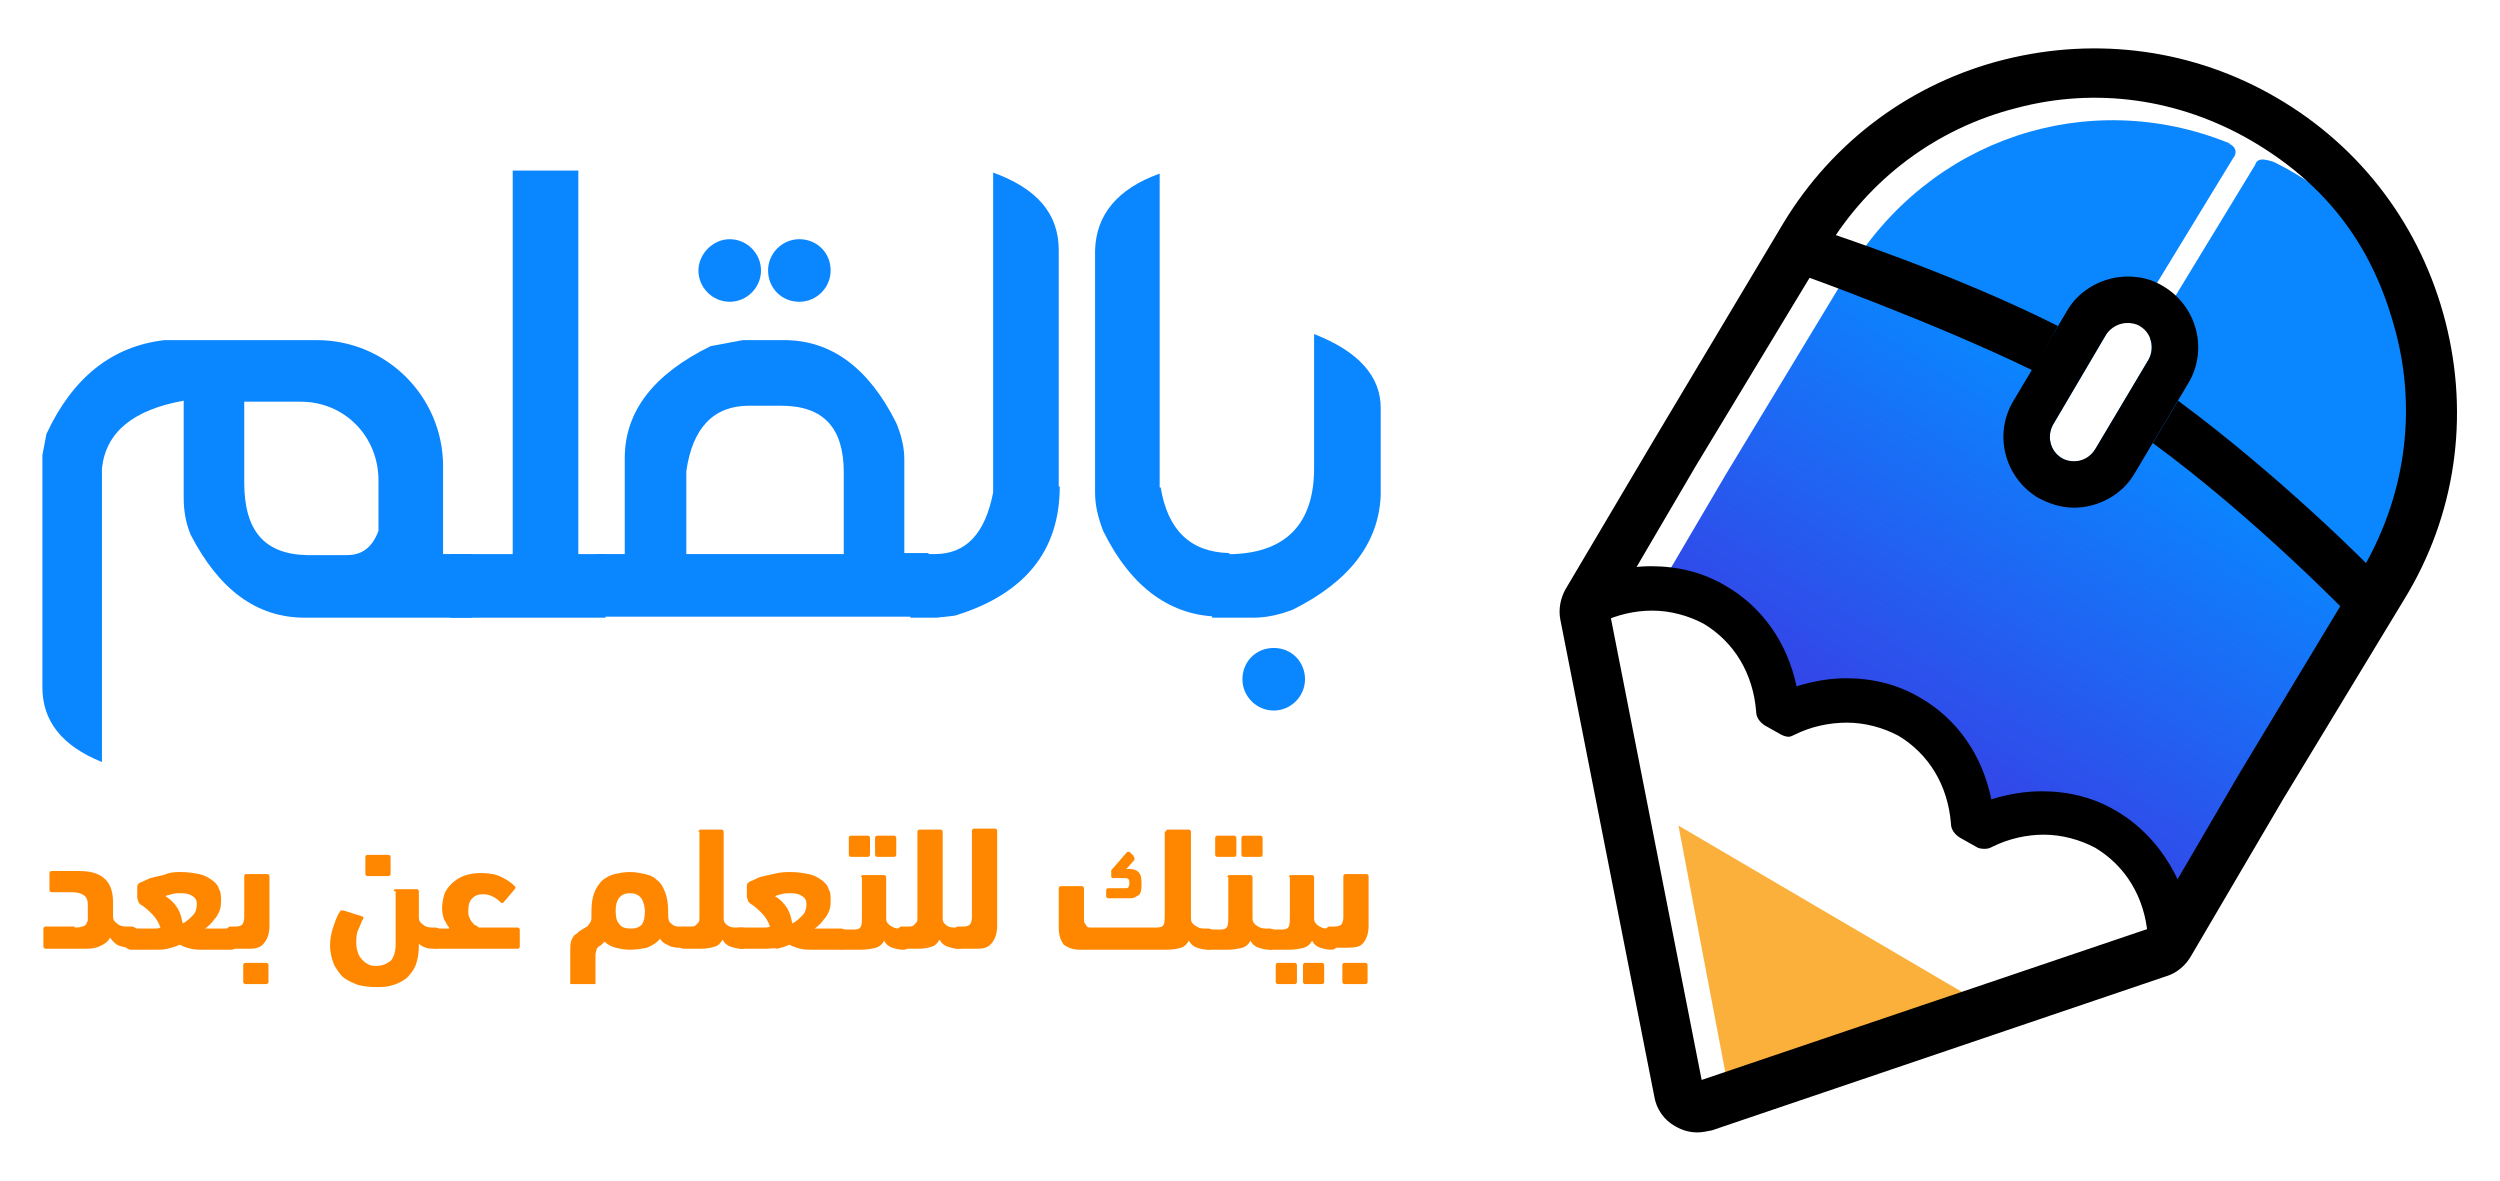
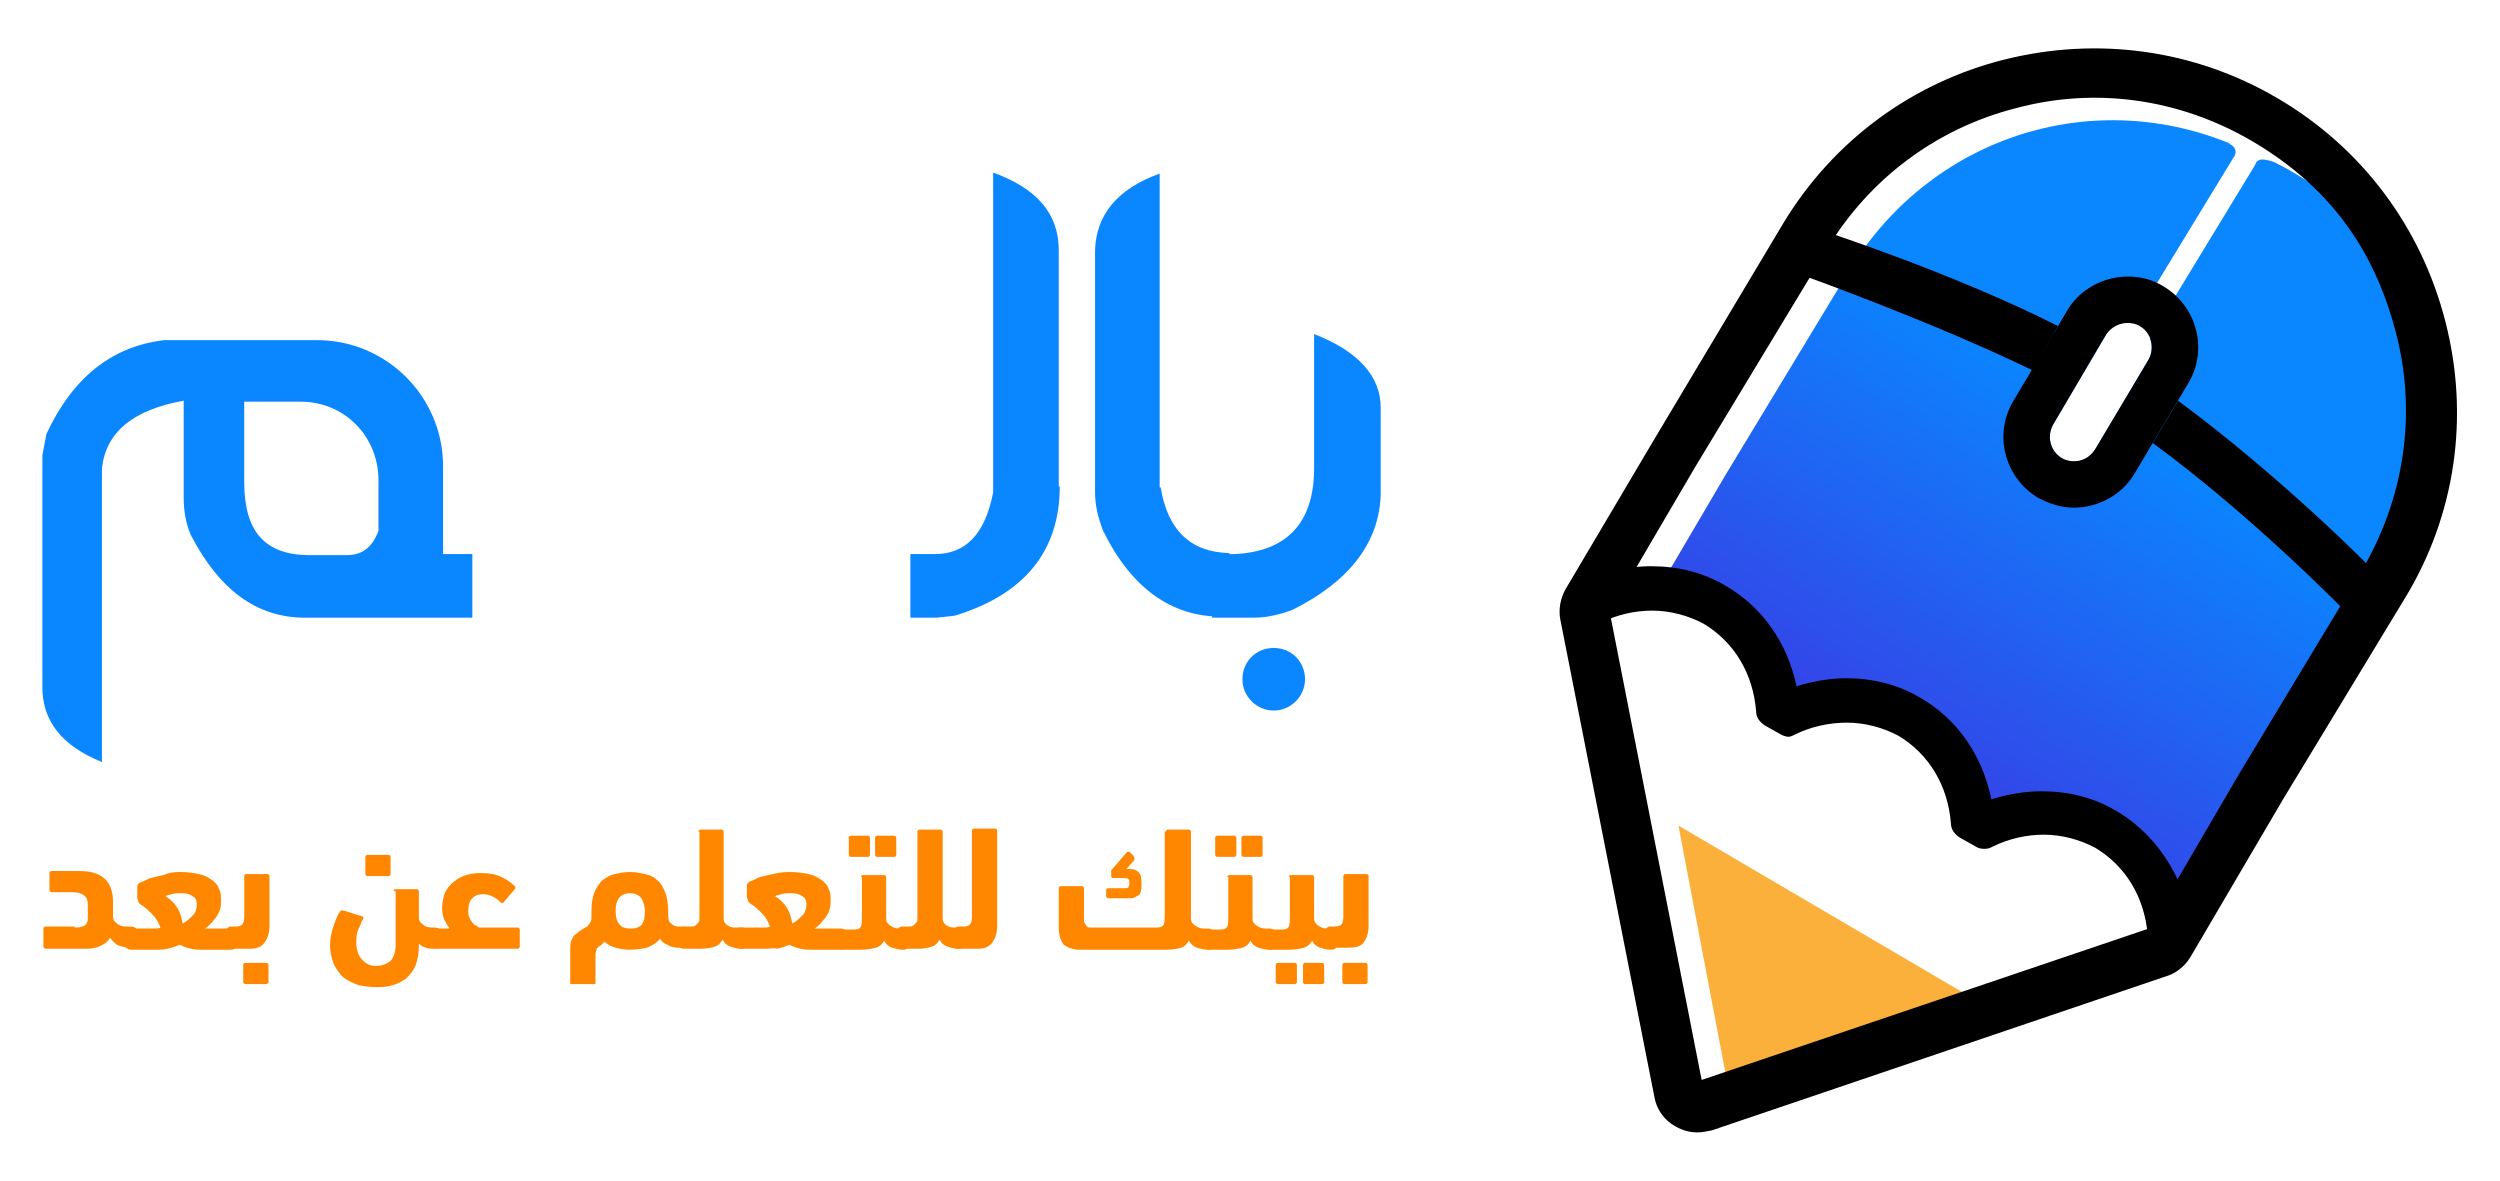
<svg xmlns="http://www.w3.org/2000/svg" version="1.1" id="Layer_1" x="0px" y="0px" viewBox="0 0 247.7 117" style="enable-background:new 0 0 247.7 117;" xml:space="preserve">
  <style type="text/css">
	.st0{fill:url(#SVGID_1_);}
	.st1{fill:#FBB03B;}
	.st2{fill:#FF8700;}
	.st3{fill:#0A86FF;}
</style>
  <g>
    <g id="icon_3_">
      <linearGradient id="SVGID_1_" gradientUnits="userSpaceOnUse" x1="166.94" y1="111.615" x2="211.189" y2="41.924">
        <stop offset="1.405423e-03" style="stop-color:#6000CE" />
        <stop offset="1" style="stop-color:#0A86FF" />
      </linearGradient>
      <path class="st0" d="M225.4,16.1c-0.4-0.2-1.1-0.3-1.2-0.3c-0.3,0-0.6,0.1-0.7,0.4l-0.1,0.2L213,33.5c0.3,0.7,0.2,1.5-0.1,2.1    l-5.3,8.9c-0.7,1.2-2.1,1.6-3.3,0.9c-1.2-0.7-1.5-2.2-0.9-3.3l5.3-9c0.6-1,1.6-1.3,2.6-1.1l10-16.4c0.1-0.1,0.2-0.3,0.2-0.5    c0-0.4-0.2-0.6-0.5-0.8c-0.1,0-0.1,0-0.1-0.1c-14-5.7-29.8-0.5-37.8,12.8L171,47l-5.7,9.7c1.9,0.2,3.7,0.8,5.4,1.8    c3.7,2.1,6.1,5.7,6.9,9.8c0.1,0.2,0.3,0.4,0.5,0.3c3.9-1.3,8.2-1,11.9,1.1c3.7,2.2,6.1,5.8,6.9,9.9c0.1,0.2,0.3,0.4,0.5,0.3    c4-1.3,8.3-1.1,12,1c4.2,2.4,6.7,6.8,7.1,11.7c0.1-0.1,0.2-0.2,0.2-0.3l8.5-14.5l12.2-20.1C246.4,42.5,241,23.9,225.4,16.1z" />
      <g>
        <polygon class="st1" points="166.3,81.8 199.2,101.1 171.6,109.7    " />
      </g>
      <path d="M168.2,112.2c-0.8,0-1.5-0.2-2.2-0.6c-1.1-0.6-1.9-1.7-2.1-3l-9.3-47.2c-0.2-1,0-2.1,0.5-3l8.7-14.7l12.9-21.6    c4.9-8.1,12.7-13.9,21.9-16.2s18.8-1,27,3.8l0,0c8.4,4.9,14.3,12.8,16.7,22.2c2.4,9.4,1,19.2-4.1,27.5l-12,19.8l-9.1,15.5    c-0.5,0.9-1.4,1.7-2.4,2L169.6,112C169.1,112.1,168.6,112.2,168.2,112.2z M159.5,60.7l9.1,46.3l44.3-15l9-15.4l12-19.9    c4.3-7.2,5.6-15.6,3.5-23.7c-1.9-7.3-5.8-14.1-14.4-19.1c-7.1-4.1-15.3-5.3-23.2-3.2c-7.9,2-14.6,7-18.8,14l-13,21.5L159.5,60.7z" />
      <g>
        <path d="M210.8,32c0.4,0,0.9,0.1,1.2,0.3c1.2,0.7,1.5,2.2,0.9,3.3l-5.3,8.9c-0.5,0.8-1.3,1.2-2.1,1.2c-0.4,0-0.9-0.1-1.2-0.3     c-1.2-0.7-1.5-2.2-0.9-3.3l5.3-9C209.2,32.4,210,32,210.8,32 M210.8,27.4L210.8,27.4c-2.4,0-4.8,1.3-6,3.4l-5.3,8.9     c-2,3.3-0.9,7.6,2.4,9.6c1.1,0.6,2.3,1,3.6,1c2.4,0,4.8-1.3,6-3.4l5.3-8.9c2-3.3,0.9-7.6-2.4-9.6     C213.3,27.7,212.1,27.4,210.8,27.4L210.8,27.4z" />
      </g>
      <g>
        <path d="M215.8,39.7l-2.5,4.2c10.1,7.4,19.3,16.9,19.3,16.9l2.6-4.2C235.3,56.6,226.1,47.3,215.8,39.7z" />
        <path d="M203.9,32.3C193.6,27.1,181,23,181,23l-2.6,4.2c0,0,12.9,4.6,23,9.5L203.9,32.3z" />
      </g>
      <path d="M209.6,80.3c-2.2-1.3-4.7-1.9-7.3-1.9c-1.7,0-3.4,0.3-5,0.8c-0.9-4.4-3.4-8-7.1-10.1c-2.2-1.3-4.7-1.9-7.3-1.9    c-1.6,0-3.3,0.3-4.9,0.8c-0.9-4.3-3.4-7.9-7.1-10c-2.2-1.3-4.7-1.9-7.3-1.9s-5.2,0.7-7.6,2c-0.6,0.3-0.9,0.9-0.9,1.5    s0.3,1.2,0.9,1.5l1,0.6c0.3,0.2,0.6,0.2,0.9,0.2c0.3,0,0.5-0.1,0.7-0.2c1.6-0.8,3.4-1.2,5.1-1.2c1.8,0,3.6,0.5,5.1,1.3    c3,1.8,4.9,4.9,5.2,8.7c0,0.6,0.4,1.1,0.9,1.4l1.6,0.9c0.2,0.1,0.5,0.2,0.7,0.2s0.4-0.1,0.6-0.2c1.6-0.8,3.4-1.2,5.2-1.2    s3.6,0.5,5.1,1.3c3,1.8,4.9,4.9,5.2,8.7c0,0.6,0.4,1.1,0.9,1.4l1.6,0.9c0.3,0.2,0.6,0.2,0.9,0.2c0.3,0,0.5-0.1,0.7-0.2    c1.6-0.8,3.4-1.2,5.1-1.2c1.8,0,3.6,0.5,5.1,1.3c3,1.8,4.9,4.9,5.2,8.7c0,0.6,0.4,1.1,0.9,1.4l1,0.6c0.3,0.2,0.6,0.2,0.9,0.2    c0.5,0,0.9-0.2,1.3-0.5c0.3-0.3,0.5-0.8,0.5-1.2C216.9,87.8,214.1,82.9,209.6,80.3z" />
    </g>
    <g>
      <path class="st2" d="M7.4,91.9c0.3,0,0.5,0,0.7-0.1c0.2,0,0.3-0.1,0.4-0.2c0.1-0.1,0.1-0.2,0.2-0.4c0-0.1,0-0.3,0-0.6v-0.9    c0-0.5-0.1-0.8-0.4-1c-0.3-0.2-0.6-0.3-1.2-0.3h-2c-0.1,0-0.2-0.1-0.2-0.2v-1.7c0-0.1,0.1-0.2,0.2-0.2h2.7c1.1,0,1.9,0.2,2.5,0.7    c0.6,0.5,0.9,1.3,0.9,2.4v1.4c0,0.3,0.1,0.5,0.4,0.7c0.2,0.2,0.5,0.3,0.9,0.3H13c0.2,0,0.4,0.1,0.5,0.2s0.2,0.4,0.2,0.8    c0,0.7-0.2,1.1-0.7,1.1c-0.5,0-0.9-0.1-1.2-0.2s-0.6-0.4-0.9-0.8c-0.2,0.4-0.5,0.6-0.9,0.8C9.6,93.9,9.2,94,8.6,94H4.5    c-0.1,0-0.2-0.1-0.2-0.2V92c0-0.1,0.1-0.2,0.2-0.2H7.4z" />
      <path class="st2" d="M17.9,86.4c0.7,0,1.3,0.1,1.8,0.2s0.9,0.3,1.3,0.6c0.3,0.2,0.6,0.5,0.7,0.9c0.2,0.3,0.2,0.7,0.2,1.1    c0,0.3,0,0.6-0.1,0.9c-0.1,0.3-0.2,0.5-0.4,0.8c-0.2,0.2-0.3,0.4-0.5,0.6c-0.2,0.2-0.4,0.4-0.6,0.5c0.1,0,0.3,0,0.4,0s0.3,0,0.4,0    h1.8c0.2,0,0.4,0.1,0.5,0.2c0.1,0.2,0.2,0.4,0.2,0.8c0,0.4-0.1,0.7-0.2,0.9c-0.1,0.1-0.3,0.2-0.5,0.2h-2.8c-0.4,0-0.8,0-1.2-0.1    c-0.4-0.1-0.7-0.2-1.1-0.4c-0.4,0.2-0.8,0.3-1.2,0.4c-0.4,0.1-0.8,0.1-1.1,0.1H13c-0.2,0-0.4-0.1-0.5-0.2    c-0.1-0.1-0.2-0.4-0.2-0.8c0-0.3,0-0.6,0.1-0.8c0.1-0.2,0.3-0.3,0.5-0.3h1.8c0.2,0,0.4,0,0.6,0c0.2,0,0.4,0,0.6-0.1    c-0.2-0.5-0.4-0.9-0.8-1.3c-0.4-0.4-0.7-0.7-1.2-1c-0.1-0.1-0.2-0.2-0.2-0.3c0-0.1-0.1-0.2-0.1-0.4v-1.1c0-0.1,0.1-0.3,0.4-0.4    s0.6-0.3,0.9-0.4c0.4-0.1,0.8-0.2,1.3-0.3C16.9,86.4,17.4,86.4,17.9,86.4z M18.1,91.5c0.4-0.2,0.7-0.5,1-0.8    c0.3-0.3,0.4-0.7,0.4-1.1c0-0.4-0.1-0.6-0.4-0.8c-0.3-0.2-0.6-0.3-1.1-0.3c-0.4,0-0.7,0-1,0.1c-0.3,0.1-0.5,0.1-0.6,0.2    c0.5,0.3,0.9,0.7,1.2,1.2S18,91,18.1,91.5z" />
      <path class="st2" d="M22.9,94c-0.2,0-0.4,0-0.5-0.1c-0.1-0.1-0.2-0.2-0.2-0.5c0-0.1,0-0.3,0-0.5c0-0.2,0.1-0.3,0.1-0.5    s0.1-0.3,0.2-0.4c0.1-0.1,0.2-0.2,0.3-0.2h0.6c0.3,0,0.5-0.1,0.6-0.2c0.1-0.1,0.2-0.4,0.2-0.7v-4.1c0-0.1,0.1-0.2,0.2-0.2h2.1    c0.1,0,0.2,0.1,0.2,0.2v4.9c0,0.8-0.2,1.3-0.5,1.7S25.5,94,24.8,94H22.9z M24.3,97.5c-0.1,0-0.2-0.1-0.2-0.2v-1.7    c0-0.1,0.1-0.2,0.2-0.2h2.1c0.1,0,0.2,0.1,0.2,0.2v1.7c0,0.1-0.1,0.2-0.2,0.2H24.3z" />
      <path class="st2" d="M39,88.3c0-0.1,0.1-0.2,0.2-0.2h2.1c0.1,0,0.2,0.1,0.2,0.2v2.6c0,0.3,0.1,0.5,0.4,0.7    c0.2,0.2,0.5,0.3,0.9,0.3h0.3c0.2,0,0.4,0.1,0.5,0.2c0.1,0.2,0.2,0.4,0.2,0.8c0,0.7-0.2,1.1-0.7,1.1c-0.3,0-0.7,0-0.9-0.1    c-0.3-0.1-0.5-0.2-0.7-0.4v0.2c0,0.7-0.1,1.3-0.3,1.9c-0.2,0.5-0.5,0.9-0.9,1.3c-0.4,0.3-0.9,0.6-1.4,0.7    c-0.5,0.2-1.1,0.2-1.7,0.2c-0.6,0-1.2-0.1-1.7-0.2c-0.5-0.2-1-0.4-1.4-0.7c-0.4-0.3-0.7-0.8-1-1.3c-0.2-0.5-0.4-1.2-0.4-1.9    c0-0.6,0.1-1.2,0.3-1.8c0.2-0.6,0.4-1.2,0.7-1.6c0-0.1,0.1-0.1,0.3-0.1l1.9,0.6c0.1,0,0.1,0.1,0.1,0.1c0,0,0,0.1,0,0.1    c-0.2,0.3-0.3,0.7-0.5,1.1s-0.2,0.9-0.2,1.4c0,0.4,0.1,0.7,0.2,1c0.1,0.3,0.3,0.5,0.5,0.7s0.4,0.3,0.6,0.4    c0.2,0.1,0.5,0.1,0.7,0.1c0.6,0,1-0.2,1.4-0.5c0.3-0.3,0.5-0.9,0.5-1.6V88.3z M36.4,86.8c-0.1,0-0.2-0.1-0.2-0.2v-1.7    c0-0.1,0.1-0.2,0.2-0.2h2.1c0.1,0,0.2,0.1,0.2,0.2v1.7c0,0.1-0.1,0.2-0.2,0.2H36.4z" />
      <path class="st2" d="M44.5,91.9c-0.2-0.2-0.3-0.5-0.5-0.8c-0.1-0.3-0.2-0.7-0.2-1.1c0-0.5,0.1-0.9,0.2-1.3    c0.1-0.4,0.4-0.8,0.7-1.1c0.3-0.3,0.7-0.6,1.2-0.8c0.5-0.2,1.1-0.3,1.7-0.3c0.8,0,1.5,0.1,2.1,0.4c0.6,0.3,1,0.6,1.3,0.9    c0.1,0.1,0.1,0.2,0,0.3l-1.1,1.3c-0.1,0.1-0.2,0.1-0.3,0c-0.5-0.5-1.1-0.8-1.7-0.8c-0.5,0-0.8,0.1-1.1,0.4    c-0.3,0.3-0.4,0.7-0.4,1.2c0,0.3,0,0.5,0.1,0.7c0.1,0.2,0.2,0.4,0.3,0.5s0.2,0.3,0.4,0.3c0.1,0.1,0.2,0.2,0.3,0.2h3.8    c0.1,0,0.2,0.1,0.2,0.2v1.7c0,0.1-0.1,0.2-0.2,0.2h-8.1c-0.2,0-0.4-0.1-0.5-0.2c-0.1-0.2-0.2-0.4-0.2-0.8c0-0.4,0.1-0.7,0.2-0.8    s0.3-0.2,0.5-0.2H44.5z" />
      <path class="st2" d="M62.4,94.1c-0.5,0-1-0.1-1.4-0.2s-0.8-0.3-1.1-0.6c-0.1,0.1-0.2,0.2-0.3,0.3c-0.1,0.1-0.2,0.1-0.3,0.2    c-0.1,0.1-0.2,0.2-0.2,0.3S59,94.4,59,94.6v2.9h-2.5v-3.3c0-0.4,0-0.7,0.1-1c0.1-0.2,0.2-0.5,0.4-0.6s0.3-0.3,0.5-0.4    s0.3-0.2,0.5-0.3c0.2-0.1,0.3-0.2,0.4-0.4c0.1-0.1,0.2-0.3,0.2-0.5c0-0.1,0-0.2,0-0.3s0-0.2,0-0.4c0-0.8,0.1-1.4,0.3-1.9    c0.2-0.5,0.5-0.9,0.8-1.2c0.4-0.3,0.8-0.5,1.2-0.6c0.5-0.1,0.9-0.2,1.5-0.2s1,0.1,1.5,0.2c0.5,0.1,0.9,0.3,1.2,0.6    c0.4,0.3,0.6,0.7,0.8,1.2c0.2,0.5,0.3,1.1,0.3,1.9c0,0.1,0,0.2,0,0.2s0,0.1,0,0.2c0,0.4,0.1,0.7,0.3,0.8c0.2,0.2,0.4,0.3,0.7,0.3    h0.5c0.2,0,0.4,0.1,0.5,0.2s0.2,0.4,0.2,0.8c0,0.7-0.2,1.1-0.7,1.1c-0.2,0-0.4,0-0.6,0c-0.2,0-0.4-0.1-0.6-0.1    c-0.2-0.1-0.4-0.2-0.6-0.3c-0.2-0.1-0.4-0.3-0.5-0.5c-0.3,0.4-0.8,0.7-1.3,0.9C63.6,94,63,94.1,62.4,94.1z M62.4,88.5    c-0.9,0-1.4,0.6-1.4,1.7c0,0.7,0.1,1.1,0.4,1.4c0.2,0.3,0.6,0.4,1.1,0.4c0.5,0,0.8-0.1,1.1-0.4c0.2-0.3,0.3-0.7,0.3-1.4    C63.8,89.1,63.4,88.5,62.4,88.5z" />
      <path class="st2" d="M69.2,82.4c0-0.1,0.1-0.2,0.2-0.2h2.1c0.1,0,0.2,0.1,0.2,0.2v8.6c0,0.3,0.1,0.5,0.4,0.7s0.5,0.2,1,0.2h0.4    c0.2,0,0.4,0.1,0.5,0.2s0.2,0.4,0.2,0.8c0,0.7-0.2,1.1-0.7,1.1c-0.4,0-0.8-0.1-1.1-0.2c-0.3-0.1-0.6-0.3-0.8-0.7    c-0.2,0.3-0.4,0.6-0.8,0.7c-0.3,0.1-0.8,0.2-1.3,0.2h-1.6c-0.2,0-0.4,0-0.5-0.1c-0.1-0.1-0.2-0.2-0.2-0.5c0-0.1,0-0.3,0-0.5    c0-0.2,0.1-0.3,0.1-0.5s0.1-0.3,0.2-0.4c0.1-0.1,0.2-0.2,0.3-0.2h0.6c0.2,0,0.4,0,0.5-0.1c0.1-0.1,0.2-0.2,0.3-0.3    c0.1-0.1,0.1-0.3,0.1-0.5c0-0.2,0-0.4,0-0.7V82.4z" />
      <path class="st2" d="M78.3,86.4c0.7,0,1.3,0.1,1.8,0.2s0.9,0.3,1.3,0.6c0.3,0.2,0.6,0.5,0.7,0.9c0.2,0.3,0.2,0.7,0.2,1.1    c0,0.3,0,0.6-0.1,0.9c-0.1,0.3-0.2,0.5-0.4,0.8c-0.2,0.2-0.3,0.4-0.5,0.6c-0.2,0.2-0.4,0.4-0.6,0.5c0.1,0,0.3,0,0.4,0s0.3,0,0.4,0    h1.8c0.2,0,0.4,0.1,0.5,0.2c0.1,0.2,0.2,0.4,0.2,0.8c0,0.4-0.1,0.7-0.2,0.9c-0.1,0.1-0.3,0.2-0.5,0.2h-2.8c-0.4,0-0.8,0-1.2-0.1    c-0.4-0.1-0.7-0.2-1.1-0.4c-0.4,0.2-0.8,0.3-1.2,0.4C76.7,93.9,76.3,94,76,94h-2.6c-0.2,0-0.4-0.1-0.5-0.2    c-0.1-0.1-0.2-0.4-0.2-0.8c0-0.3,0-0.6,0.1-0.8c0.1-0.2,0.3-0.3,0.5-0.3h1.8c0.2,0,0.4,0,0.6,0c0.2,0,0.4,0,0.6-0.1    c-0.2-0.5-0.4-0.9-0.8-1.3c-0.4-0.4-0.7-0.7-1.2-1c-0.1-0.1-0.2-0.2-0.2-0.3c0-0.1-0.1-0.2-0.1-0.4v-1.1c0-0.1,0.1-0.3,0.4-0.4    s0.6-0.3,0.9-0.4c0.4-0.1,0.8-0.2,1.3-0.3C77.4,86.4,77.8,86.4,78.3,86.4z M78.5,91.5c0.4-0.2,0.7-0.5,1-0.8    c0.3-0.3,0.4-0.7,0.4-1.1c0-0.4-0.1-0.6-0.4-0.8c-0.3-0.2-0.6-0.3-1.1-0.3c-0.4,0-0.7,0-1,0.1c-0.3,0.1-0.5,0.1-0.6,0.2    c0.5,0.3,0.9,0.7,1.2,1.2S78.4,91,78.5,91.5z" />
      <path class="st2" d="M85.3,86.9c0-0.1,0.1-0.2,0.2-0.2h2.1c0.1,0,0.2,0.1,0.2,0.2v4.1c0,0.3,0.1,0.5,0.4,0.7s0.5,0.3,0.9,0.3h0.4    c0.2,0,0.4,0.1,0.5,0.2s0.2,0.4,0.2,0.8c0,0.7-0.2,1.1-0.7,1.1c-0.4,0-0.8-0.1-1.1-0.2c-0.3-0.1-0.6-0.3-0.8-0.7    c-0.2,0.4-0.5,0.6-0.8,0.7c-0.4,0.1-0.9,0.2-1.5,0.2h-1.8c-0.2,0-0.4-0.1-0.5-0.2c-0.1-0.1-0.2-0.4-0.2-0.8c0-0.4,0.1-0.7,0.2-0.8    s0.3-0.2,0.5-0.2h1.1c0.4,0,0.6-0.1,0.7-0.3c0.1-0.2,0.1-0.6,0.1-1.1V86.9z M84.3,84.9c-0.1,0-0.2-0.1-0.2-0.2v-1.7    c0-0.1,0.1-0.2,0.2-0.2H86c0.1,0,0.2,0.1,0.2,0.2v1.7c0,0.1-0.1,0.2-0.2,0.2H84.3z M86.9,84.9c-0.1,0-0.2-0.1-0.2-0.2v-1.7    c0-0.1,0.1-0.2,0.2-0.2h1.7c0.1,0,0.2,0.1,0.2,0.2v1.7c0,0.1-0.1,0.2-0.2,0.2H86.9z" />
      <path class="st2" d="M90.9,82.4c0-0.1,0.1-0.2,0.2-0.2h2.1c0.1,0,0.2,0.1,0.2,0.2v8.6c0,0.3,0.1,0.5,0.4,0.7s0.5,0.2,1,0.2H95    c0.2,0,0.4,0.1,0.5,0.2s0.2,0.4,0.2,0.8c0,0.7-0.2,1.1-0.7,1.1c-0.4,0-0.8-0.1-1.1-0.2c-0.3-0.1-0.6-0.3-0.8-0.7    c-0.2,0.3-0.4,0.6-0.8,0.7C92,93.9,91.6,94,91,94h-1.6c-0.2,0-0.4,0-0.5-0.1c-0.1-0.1-0.2-0.2-0.2-0.5c0-0.1,0-0.3,0-0.5    c0-0.2,0.1-0.3,0.1-0.5s0.1-0.3,0.2-0.4c0.1-0.1,0.2-0.2,0.3-0.2H90c0.2,0,0.4,0,0.5-0.1c0.1-0.1,0.2-0.2,0.3-0.3    c0.1-0.1,0.1-0.3,0.1-0.5c0-0.2,0-0.4,0-0.7V82.4z" />
      <path class="st2" d="M95,94c-0.2,0-0.4,0-0.5-0.1c-0.1-0.1-0.2-0.2-0.2-0.5c0-0.1,0-0.3,0-0.5c0-0.2,0.1-0.3,0.1-0.5    s0.1-0.3,0.2-0.4c0.1-0.1,0.2-0.2,0.3-0.2h0.6c0.3,0,0.5-0.1,0.6-0.2c0.1-0.1,0.2-0.4,0.2-0.7v-8.6c0-0.1,0.1-0.2,0.2-0.2h2.1    c0.1,0,0.2,0.1,0.2,0.2v9.4c0,0.8-0.2,1.3-0.5,1.7S97.6,94,96.9,94H95z" />
      <path class="st2" d="M115.5,82.4c0-0.1,0.1-0.2,0.2-0.2h2.1c0.1,0,0.2,0.1,0.2,0.2v8.6c0,0.3,0.1,0.5,0.4,0.7s0.5,0.3,0.9,0.3h0.4    c0.2,0,0.4,0.1,0.5,0.2s0.2,0.4,0.2,0.8c0,0.7-0.2,1.1-0.7,1.1c-0.4,0-0.8-0.1-1.1-0.2c-0.3-0.1-0.6-0.3-0.8-0.7    c-0.2,0.3-0.4,0.6-0.8,0.7c-0.3,0.1-0.8,0.2-1.5,0.2h-8.5c-0.7,0-1.2-0.2-1.6-0.5c-0.3-0.4-0.5-0.9-0.5-1.7V88    c0-0.1,0.1-0.2,0.2-0.2h2.1c0.1,0,0.2,0.1,0.2,0.2v3c0,0.2,0,0.4,0.1,0.5s0.1,0.2,0.2,0.3s0.2,0.1,0.4,0.1c0.2,0,0.3,0,0.5,0h6    c0.4,0,0.6-0.1,0.7-0.3c0.1-0.2,0.1-0.6,0.1-1.1V82.4z M111.6,86.1h0.3c0.4,0,0.7,0.1,0.9,0.3s0.3,0.5,0.3,1v0.4    c0,0.4-0.1,0.8-0.3,0.9S112.4,89,112,89h-2.2c-0.1,0-0.2-0.1-0.2-0.2v-0.6c0-0.1,0.1-0.2,0.2-0.2h1.7c0.2,0,0.3,0,0.3-0.1    c0-0.1,0.1-0.1,0.1-0.3c0-0.3,0-0.4-0.1-0.5s-0.2-0.1-0.5-0.1h-1c-0.2,0-0.2-0.1-0.2-0.2v-0.5c0-0.1,0-0.1,0.1-0.2    c0,0,0.1-0.1,0.1-0.1l1.3-1.5c0.1-0.1,0.1-0.1,0.2-0.1s0.1,0,0.1,0c0.1,0,0.1,0.1,0.2,0.2c0.1,0.1,0.2,0.1,0.2,0.2    s0.1,0.1,0.1,0.2c0,0.1,0,0.1,0,0.2L111.6,86.1z" />
      <path class="st2" d="M121.6,86.9c0-0.1,0.1-0.2,0.2-0.2h2.1c0.1,0,0.2,0.1,0.2,0.2v4.1c0,0.3,0.1,0.5,0.4,0.7s0.5,0.3,0.9,0.3h0.4    c0.2,0,0.4,0.1,0.5,0.2s0.2,0.4,0.2,0.8c0,0.7-0.2,1.1-0.7,1.1c-0.4,0-0.8-0.1-1.1-0.2c-0.3-0.1-0.6-0.3-0.8-0.7    c-0.2,0.4-0.5,0.6-0.8,0.7c-0.4,0.1-0.9,0.2-1.5,0.2h-1.8c-0.2,0-0.4-0.1-0.5-0.2c-0.1-0.1-0.2-0.4-0.2-0.8c0-0.4,0.1-0.7,0.2-0.8    s0.3-0.2,0.5-0.2h1.1c0.4,0,0.6-0.1,0.7-0.3c0.1-0.2,0.1-0.6,0.1-1.1V86.9z M120.6,84.9c-0.1,0-0.2-0.1-0.2-0.2v-1.7    c0-0.1,0.1-0.2,0.2-0.2h1.7c0.1,0,0.2,0.1,0.2,0.2v1.7c0,0.1-0.1,0.2-0.2,0.2H120.6z M123.2,84.9c-0.1,0-0.2-0.1-0.2-0.2v-1.7    c0-0.1,0.1-0.2,0.2-0.2h1.7c0.1,0,0.2,0.1,0.2,0.2v1.7c0,0.1-0.1,0.2-0.2,0.2H123.2z" />
      <path class="st2" d="M127.7,86.9c0-0.1,0.1-0.2,0.2-0.2h2.1c0.1,0,0.2,0.1,0.2,0.2v4.1c0,0.3,0.1,0.5,0.4,0.7s0.5,0.3,0.9,0.3h0.4    c0.2,0,0.4,0.1,0.5,0.2s0.2,0.4,0.2,0.8c0,0.7-0.2,1.1-0.7,1.1c-0.4,0-0.8-0.1-1.1-0.2c-0.3-0.1-0.6-0.3-0.8-0.7    c-0.2,0.4-0.5,0.6-0.8,0.7c-0.4,0.1-0.9,0.2-1.5,0.2h-1.8c-0.2,0-0.4-0.1-0.5-0.2c-0.1-0.1-0.2-0.4-0.2-0.8c0-0.4,0.1-0.7,0.2-0.8    s0.3-0.2,0.5-0.2h1.1c0.4,0,0.6-0.1,0.7-0.3c0.1-0.2,0.1-0.6,0.1-1.1V86.9z M126.6,97.5c-0.1,0-0.2-0.1-0.2-0.2v-1.7    c0-0.1,0.1-0.2,0.2-0.2h1.7c0.1,0,0.2,0.1,0.2,0.2v1.7c0,0.1-0.1,0.2-0.2,0.2H126.6z M129.3,97.5c-0.1,0-0.2-0.1-0.2-0.2v-1.7    c0-0.1,0.1-0.2,0.2-0.2h1.7c0.1,0,0.2,0.1,0.2,0.2v1.7c0,0.1-0.1,0.2-0.2,0.2H129.3z" />
      <path class="st2" d="M131.8,94c-0.2,0-0.4,0-0.5-0.1c-0.1-0.1-0.2-0.2-0.2-0.5c0-0.1,0-0.3,0-0.5c0-0.2,0.1-0.3,0.1-0.5    s0.1-0.3,0.2-0.4c0.1-0.1,0.2-0.2,0.3-0.2h0.6c0.3,0,0.5-0.1,0.6-0.2c0.1-0.1,0.2-0.4,0.2-0.7v-4.1c0-0.1,0.1-0.2,0.2-0.2h2.1    c0.1,0,0.2,0.1,0.2,0.2v4.9c0,0.8-0.2,1.3-0.5,1.7s-0.8,0.5-1.6,0.5H131.8z M133.2,97.5c-0.1,0-0.2-0.1-0.2-0.2v-1.7    c0-0.1,0.1-0.2,0.2-0.2h2.1c0.1,0,0.2,0.1,0.2,0.2v1.7c0,0.1-0.1,0.2-0.2,0.2H133.2z" />
    </g>
    <g>
      <path class="st3" d="M30.2,61.2c-4.8,0-8.5-2.8-11.3-8.2c-0.5-1.2-0.7-2.4-0.7-3.7v-9.6c-5,0.9-7.7,3.1-8.1,6.7v29.1    c-4-1.6-5.9-4.1-5.9-7.4v-23l0.4-2.1c2.6-5.6,6.5-8.7,11.7-9.3h15.1c6.9,0,12.5,5.6,12.5,12.5v8.7h2.9v6.3H30.2z M29.8,39.8h-5.6    v8c0,4.8,2,7.1,6.2,7.2h4c1.5,0,2.5-0.8,3.1-2.4v-5C37.5,43.2,34.1,39.8,29.8,39.8z" />
-       <path class="st3" d="M44.6,61.2l0-6.3h0h6.2v-38h6.5v38H60l0,6.3H44.6z" />
-       <path class="st3" d="M59,61.2v-6.3h2.9v-9.5c0-4.6,2.8-8.3,8.5-11.1l3.2-0.6h4.1c4.7,0,8.4,2.8,11.1,8.2c0.5,1.2,0.8,2.4,0.8,3.6    v9.3h2.4l0.1,6.3H59z M68.1,54.9h15.5v-8.1c0-4.4-2-6.6-6.2-6.6h-3.2c-3.5,0-5.6,2.2-6.2,6.5V54.9z M69.2,26.8    c0-1.6,1.4-3.1,3.1-3.1c1.7,0,3.1,1.4,3.1,3.1c0,1.7-1.4,3.1-3.1,3.1C70.6,29.9,69.2,28.5,69.2,26.8z M76.1,26.8    c0-1.7,1.4-3.1,3.1-3.1c1.7,0,3.1,1.3,3.1,3.1c0,1.7-1.4,3.1-3.1,3.1C77.4,29.9,76.1,28.5,76.1,26.8z" />
      <path class="st3" d="M105,48.2c0,6.4-3.5,10.7-10.4,12.8l-1.8,0.2h-2.6l0-6.3h2.4c3.1,0,5-2,5.8-6.1V17.1c4.4,1.6,6.5,4.1,6.5,7.7    V48.2z" />
      <path class="st3" d="M115,48.3c0.7,4.2,2.9,6.4,6.8,6.5v6.3h-0.8c-4.9,0-8.9-2.8-11.7-8.5c-0.5-1.3-0.8-2.5-0.8-3.8V24.8    c0.1-3.5,2.2-6.1,6.4-7.6V48.3z" />
      <path class="st3" d="M130.2,33.1c4.4,1.7,6.6,4.2,6.6,7.3v8.7c-0.2,4.7-3.1,8.5-8.7,11.3c-1.3,0.5-2.6,0.8-3.9,0.8h-4.1v-6.3h2.1    c5.3-0.2,8-3.1,8-8.5V33.1z M126.2,70.4c-1.7,0-3.1-1.4-3.1-3.1c0-1.7,1.3-3.1,3.1-3.1s3.1,1.4,3.1,3.1    C129.3,69,127.9,70.4,126.2,70.4z" />
    </g>
  </g>
</svg>